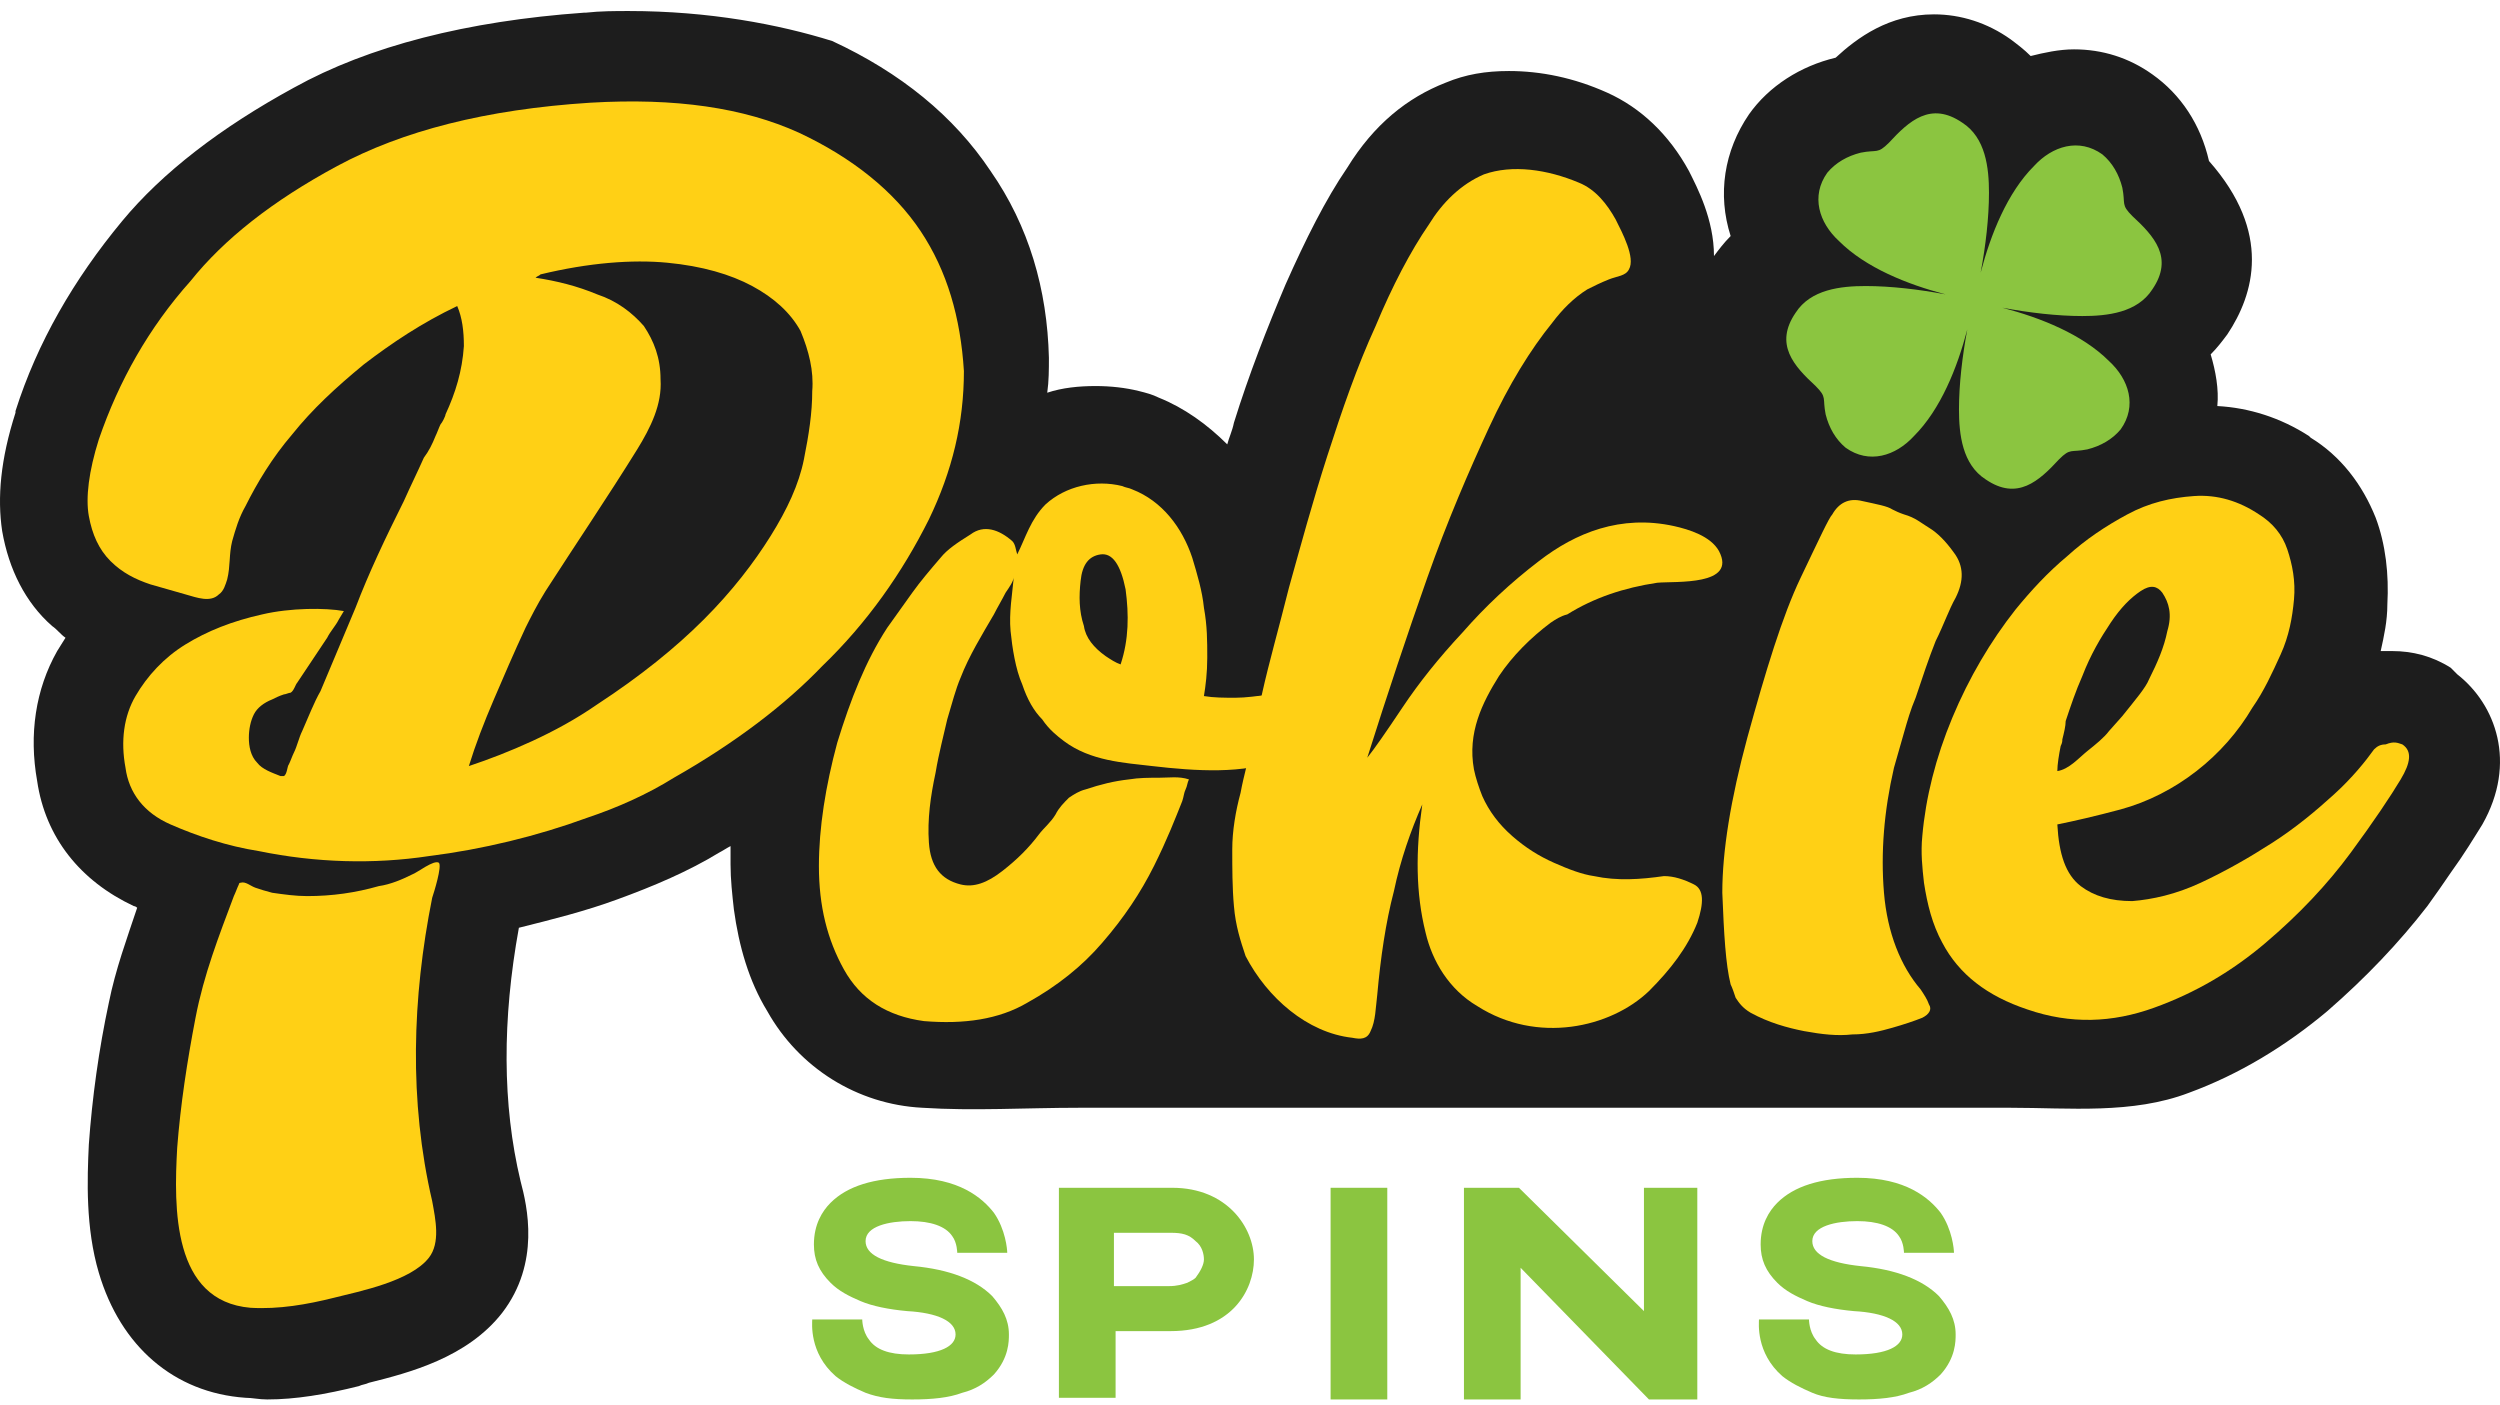
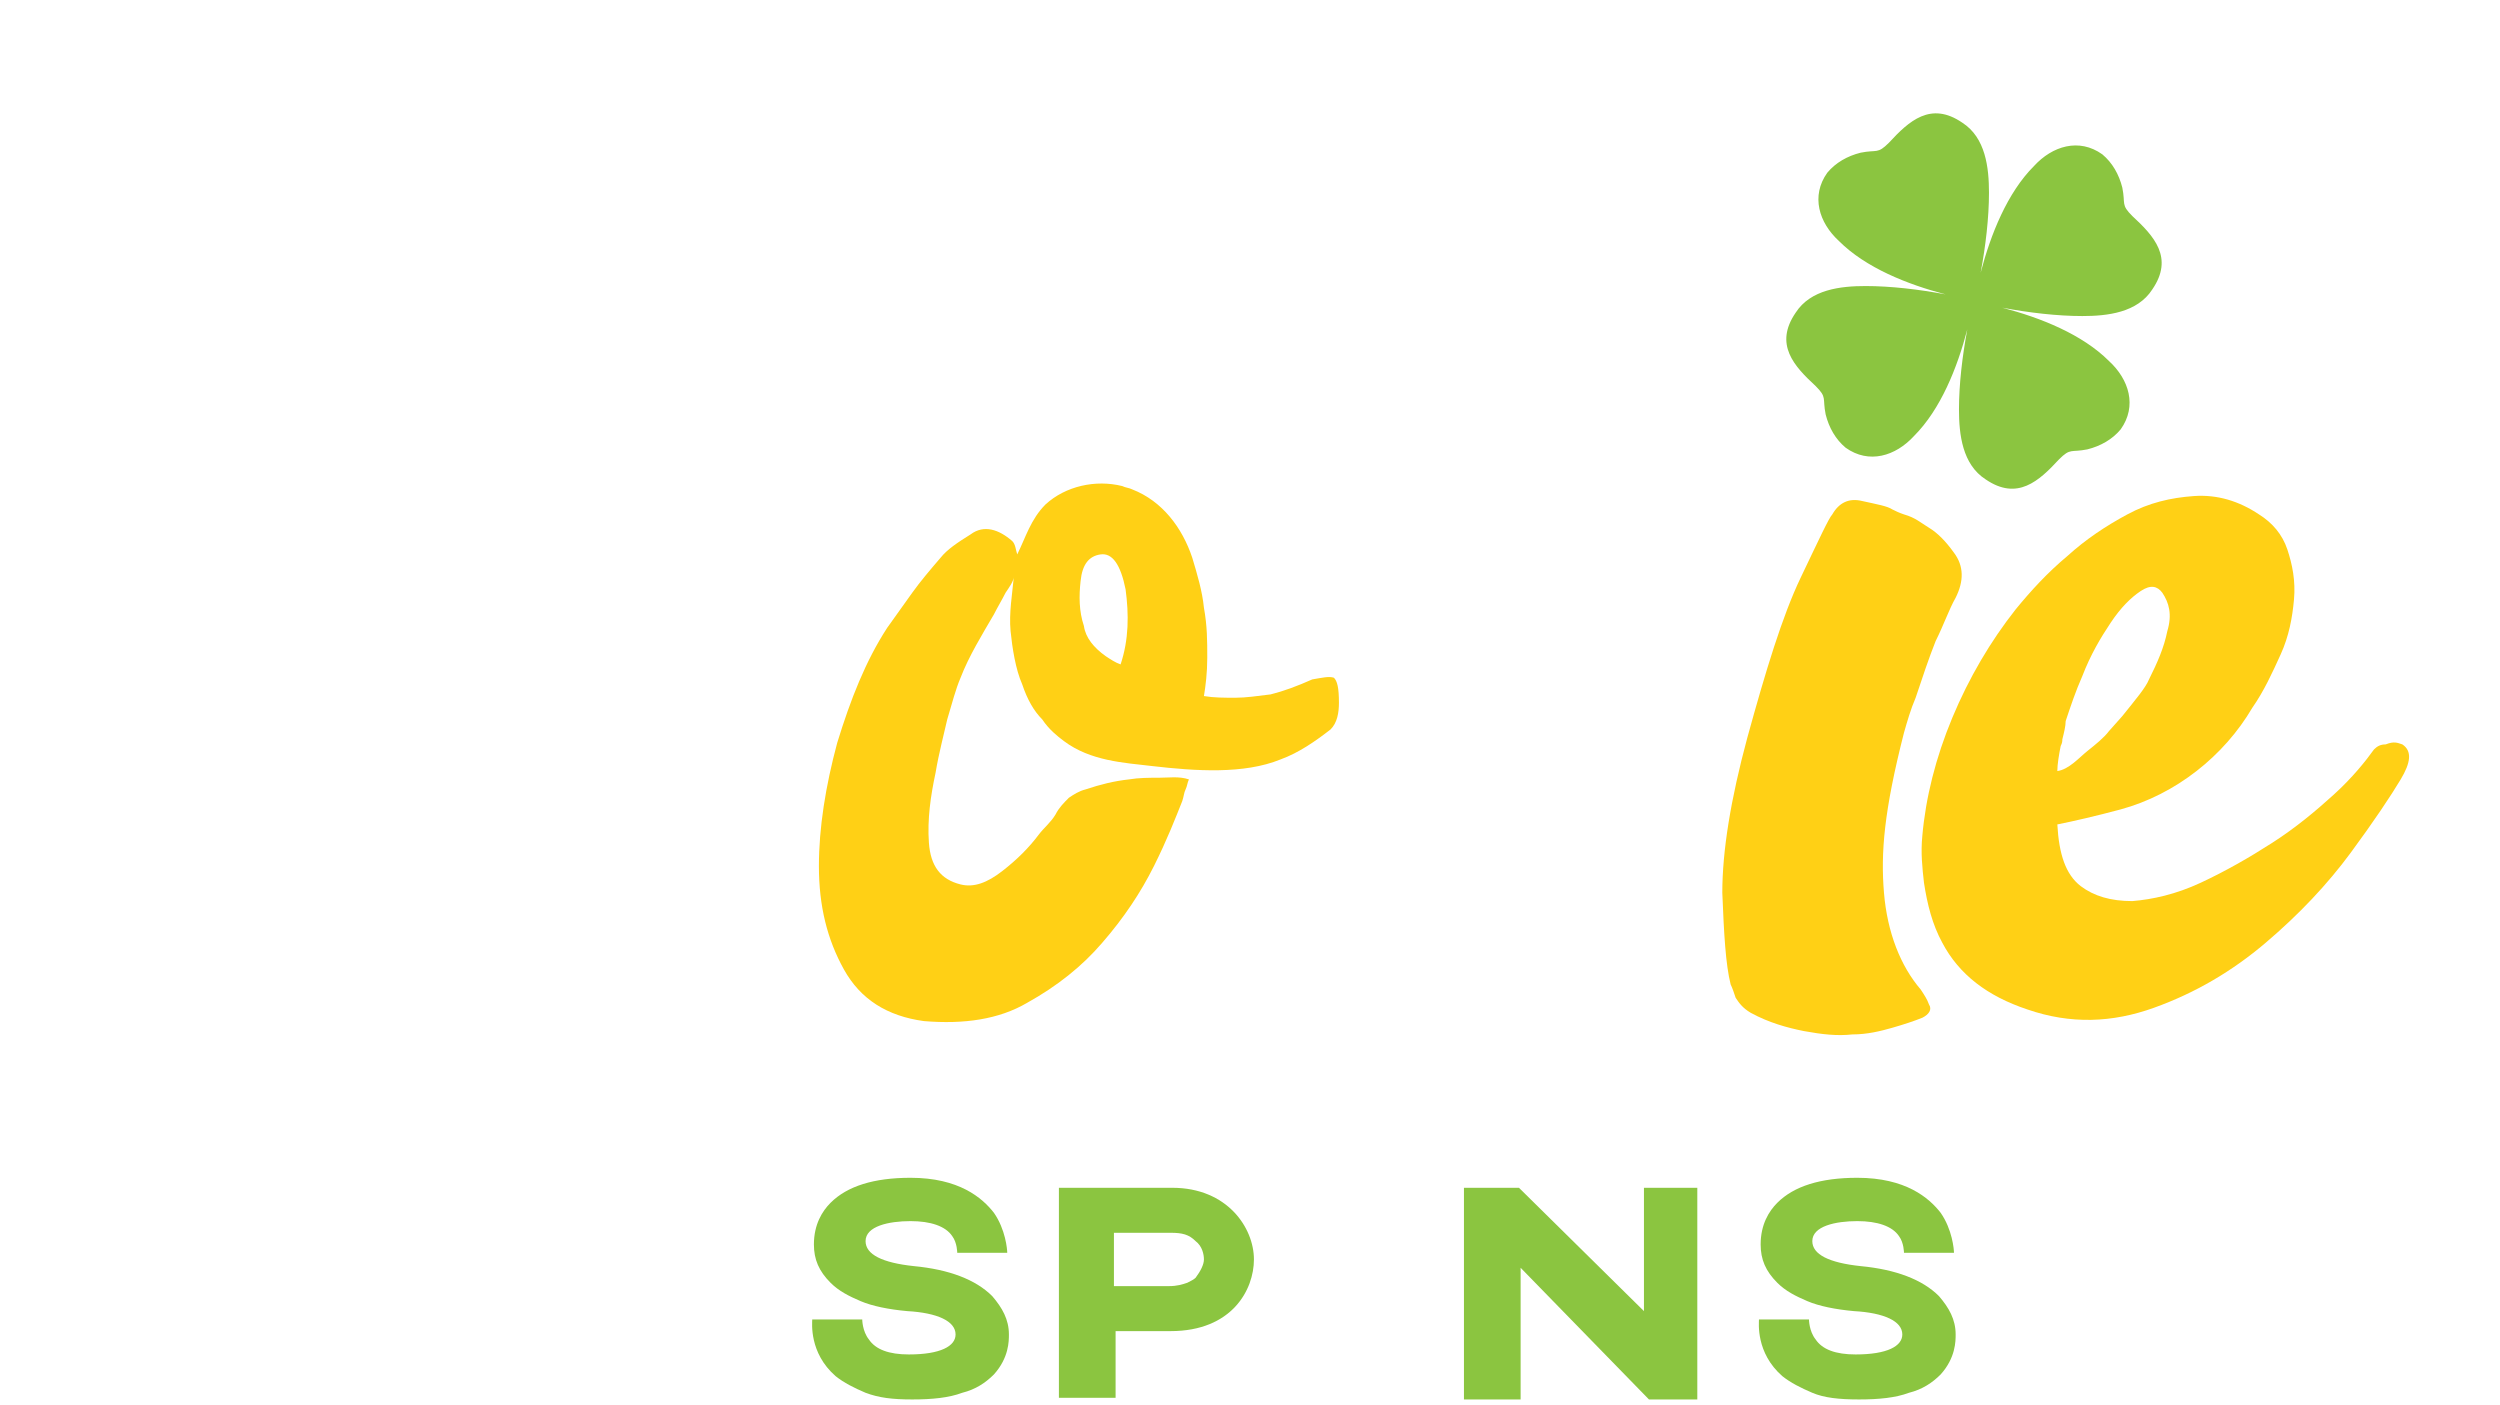
<svg xmlns="http://www.w3.org/2000/svg" width="105" height="59" viewBox="0 0 105 59" fill="none">
-   <path d="M103.209 28.325L103.069 28.185L102.929 28.045C102.159 27.555 101.319 27.345 100.479 27.345C100.339 27.345 100.199 27.345 99.989 27.345C100.129 26.715 100.269 26.085 100.269 25.385C100.339 24.125 100.199 22.865 99.779 21.745C99.219 20.344 98.309 19.154 97.049 18.384L96.978 18.314C95.788 17.544 94.458 17.124 93.128 17.054C93.198 16.354 93.058 15.584 92.848 14.884C93.128 14.604 93.338 14.324 93.548 14.044C94.668 12.364 95.438 9.774 92.778 6.763C92.428 5.223 91.588 3.963 90.398 3.123C89.418 2.423 88.298 2.073 87.108 2.073C86.478 2.073 85.848 2.213 85.288 2.353C85.008 2.073 84.728 1.863 84.448 1.653C83.467 0.953 82.347 0.603 81.227 0.603C79.337 0.603 78.007 1.583 77.097 2.423C75.627 2.773 74.297 3.613 73.457 4.803C72.407 6.343 72.127 8.164 72.687 9.914C72.407 10.194 72.197 10.474 71.987 10.754C71.987 9.214 71.287 7.883 70.936 7.183C70.096 5.643 68.906 4.523 67.506 3.893C66.106 3.263 64.706 2.983 63.376 2.983C62.396 2.983 61.556 3.123 60.716 3.473C59.106 4.103 57.706 5.223 56.585 7.043C55.675 8.374 54.835 10.054 53.995 11.944C53.225 13.764 52.455 15.724 51.825 17.754C51.755 18.104 51.615 18.384 51.545 18.664C50.705 17.824 49.725 17.124 48.675 16.704C48.395 16.564 48.115 16.494 47.835 16.424C47.275 16.284 46.645 16.214 46.015 16.214C45.315 16.214 44.614 16.284 43.984 16.494C44.054 16.004 44.054 15.514 44.054 15.024C43.984 12.154 43.214 9.494 41.604 7.183C40.064 4.873 37.824 3.053 34.954 1.723C32.714 1.023 29.773 0.463 26.413 0.463C25.853 0.463 25.223 0.463 24.593 0.533H24.523C19.622 0.883 15.492 1.933 12.342 3.683C9.262 5.363 6.812 7.253 5.131 9.284C3.101 11.734 1.561 14.394 0.651 17.264V17.334C0.021 19.294 -0.119 20.904 0.091 22.305C0.371 23.915 1.071 25.315 2.191 26.295C2.401 26.435 2.541 26.645 2.751 26.785C2.611 26.995 2.541 27.135 2.401 27.345C1.491 28.955 1.211 30.845 1.561 32.805C1.911 35.186 3.381 37.006 5.621 38.056C5.691 38.056 5.761 38.126 5.761 38.126C5.341 39.386 4.851 40.716 4.571 42.116C4.151 44.076 3.871 46.106 3.731 48.067C3.661 49.537 3.591 51.567 4.151 53.457C5.061 56.537 7.302 58.497 10.312 58.707C10.592 58.707 10.872 58.777 11.222 58.777C12.412 58.777 13.672 58.567 15.072 58.217C15.212 58.147 15.352 58.147 15.492 58.077C17.172 57.657 19.622 57.027 21.093 55.137C22.703 53.037 22.143 50.657 21.863 49.607C21.093 46.386 21.093 42.816 21.793 38.966C23.193 38.616 24.593 38.266 25.923 37.776C27.463 37.216 28.933 36.586 30.193 35.816C30.333 35.746 30.543 35.606 30.683 35.536C30.683 35.816 30.683 36.026 30.683 36.306C30.683 36.936 30.753 37.566 30.823 38.196C31.033 39.736 31.453 41.206 32.224 42.466C33.554 44.846 36.004 46.386 38.734 46.526C40.904 46.666 43.074 46.526 45.315 46.526C47.275 46.526 49.235 46.526 51.195 46.526C52.035 46.526 52.875 46.526 53.715 46.526H59.526H62.676H67.786H73.317H81.857C82.697 46.526 83.608 46.526 84.448 46.526C86.898 46.526 89.558 46.806 91.938 45.896C94.038 45.126 95.998 43.936 97.749 42.466C99.359 41.066 100.759 39.596 101.949 38.056C102.299 37.566 102.649 37.076 102.929 36.656C103.489 35.886 103.909 35.186 104.259 34.626C105.729 32.035 104.819 29.585 103.209 28.325Z" fill="#1D1D1D" />
-   <path d="M65.126 26.155C64.286 26.785 63.516 27.555 62.956 28.395C62.256 29.515 61.626 30.775 61.906 32.315C61.976 32.665 62.116 33.085 62.256 33.435C62.536 34.066 62.956 34.626 63.516 35.116C64.076 35.606 64.636 35.956 65.266 36.236C65.896 36.516 66.456 36.726 66.946 36.796C67.926 37.006 68.906 36.936 69.886 36.796C70.306 36.796 70.727 36.936 71.147 37.146C71.567 37.356 71.567 37.916 71.287 38.756C70.867 39.806 70.166 40.716 69.256 41.626C67.646 43.166 64.566 43.866 62.046 42.256C60.856 41.556 60.156 40.366 59.876 39.176C59.456 37.496 59.456 35.746 59.736 33.785C59.246 34.906 58.825 36.096 58.545 37.426C58.196 38.756 57.986 40.226 57.846 41.766C57.776 42.326 57.776 42.886 57.565 43.306C57.425 43.656 57.145 43.656 56.795 43.586C54.905 43.376 53.225 41.906 52.315 40.156C52.105 39.526 51.895 38.896 51.825 38.056C51.755 37.286 51.755 36.446 51.755 35.676C51.755 34.906 51.895 34.066 52.105 33.295C52.245 32.525 52.455 31.895 52.525 31.335C52.595 31.125 52.735 30.355 53.015 29.095C53.295 27.835 53.715 26.365 54.135 24.685C54.625 22.935 55.115 21.114 55.745 19.154C56.375 17.194 57.005 15.374 57.776 13.694C58.475 12.014 59.246 10.544 60.016 9.424C60.576 8.514 61.346 7.743 62.326 7.323C63.516 6.903 64.986 7.113 66.316 7.673C67.016 7.954 67.506 8.584 67.856 9.214C68.136 9.774 68.696 10.824 68.416 11.314C68.276 11.594 67.926 11.594 67.576 11.734C67.226 11.874 66.946 12.014 66.666 12.154C66.106 12.504 65.616 12.994 65.196 13.554C64.286 14.674 63.376 16.144 62.536 17.964C61.696 19.784 60.786 21.885 59.946 24.265C59.106 26.645 58.266 29.165 57.425 31.825C57.706 31.475 58.196 30.775 58.896 29.725C59.596 28.675 60.436 27.625 61.416 26.575C62.396 25.455 63.446 24.475 64.636 23.565C66.176 22.375 68.066 21.605 70.306 22.095C70.936 22.235 71.847 22.515 72.197 23.145C72.967 24.615 70.376 24.405 69.606 24.475C68.206 24.685 66.946 25.105 65.826 25.805C65.546 25.875 65.336 26.015 65.126 26.155Z" fill="#FFD015" />
-   <path d="M81.017 22.165C81.367 22.375 81.717 22.725 82.067 23.215C82.487 23.775 82.487 24.405 82.137 25.105C81.857 25.595 81.647 26.225 81.297 26.925C81.017 27.625 80.737 28.465 80.457 29.305C80.247 29.795 80.107 30.285 79.967 30.775C79.827 31.265 79.687 31.755 79.547 32.245C79.127 34.066 78.987 35.816 79.127 37.496C79.267 39.176 79.827 40.576 80.667 41.556C80.807 41.766 80.947 41.976 81.017 42.186C81.157 42.396 81.017 42.606 80.737 42.746C80.387 42.886 79.967 43.026 79.477 43.166C78.987 43.306 78.427 43.446 77.797 43.446C77.167 43.516 76.537 43.446 75.767 43.306C75.067 43.166 74.297 42.956 73.527 42.536C73.177 42.326 73.037 42.116 72.897 41.906C72.827 41.696 72.757 41.486 72.687 41.346C72.477 40.506 72.407 39.246 72.337 37.496C72.337 35.746 72.687 33.575 73.387 30.985C74.157 28.185 74.857 25.875 75.627 24.265C76.397 22.655 76.817 21.745 76.957 21.605C77.237 21.114 77.657 20.904 78.217 21.044C78.847 21.184 79.267 21.255 79.477 21.395C79.617 21.465 79.757 21.535 79.967 21.605C80.457 21.745 80.667 21.955 81.017 22.165Z" fill="#FFD015" />
+   <path d="M81.017 22.165C81.367 22.375 81.717 22.725 82.067 23.215C82.487 23.775 82.487 24.405 82.137 25.105C81.857 25.595 81.647 26.225 81.297 26.925C81.017 27.625 80.737 28.465 80.457 29.305C80.247 29.795 80.107 30.285 79.967 30.775C79.127 34.066 78.987 35.816 79.127 37.496C79.267 39.176 79.827 40.576 80.667 41.556C80.807 41.766 80.947 41.976 81.017 42.186C81.157 42.396 81.017 42.606 80.737 42.746C80.387 42.886 79.967 43.026 79.477 43.166C78.987 43.306 78.427 43.446 77.797 43.446C77.167 43.516 76.537 43.446 75.767 43.306C75.067 43.166 74.297 42.956 73.527 42.536C73.177 42.326 73.037 42.116 72.897 41.906C72.827 41.696 72.757 41.486 72.687 41.346C72.477 40.506 72.407 39.246 72.337 37.496C72.337 35.746 72.687 33.575 73.387 30.985C74.157 28.185 74.857 25.875 75.627 24.265C76.397 22.655 76.817 21.745 76.957 21.605C77.237 21.114 77.657 20.904 78.217 21.044C78.847 21.184 79.267 21.255 79.477 21.395C79.617 21.465 79.757 21.535 79.967 21.605C80.457 21.745 80.667 21.955 81.017 22.165Z" fill="#FFD015" />
  <path d="M100.899 31.265C101.319 31.545 101.249 32.035 100.829 32.735C100.409 33.435 99.709 34.486 98.729 35.816C97.749 37.146 96.558 38.406 95.158 39.596C93.758 40.786 92.218 41.696 90.468 42.326C88.718 42.956 86.968 43.026 85.147 42.396C83.467 41.836 82.277 40.926 81.577 39.596C81.157 38.826 80.947 37.986 80.807 37.076C80.737 36.446 80.667 35.816 80.737 35.116C80.877 33.505 81.297 31.825 81.997 30.145C82.697 28.465 83.607 26.925 84.657 25.595C85.287 24.825 85.988 24.055 86.828 23.355C87.598 22.655 88.438 22.095 89.348 21.605C90.258 21.114 91.168 20.904 92.148 20.834C93.128 20.765 94.038 21.044 94.878 21.605C95.438 21.955 95.858 22.445 96.068 23.075C96.278 23.705 96.418 24.405 96.348 25.175C96.278 25.945 96.138 26.715 95.788 27.485C95.438 28.255 95.088 29.025 94.598 29.725C93.408 31.755 91.378 33.365 89.068 33.995C88.018 34.276 87.108 34.486 86.408 34.626C86.478 35.886 86.758 36.726 87.388 37.216C87.948 37.636 88.648 37.846 89.558 37.846C90.398 37.776 91.378 37.566 92.428 37.076C93.478 36.586 94.458 36.026 95.438 35.396C96.418 34.766 97.258 34.066 98.028 33.365C98.799 32.665 99.359 31.965 99.709 31.475C99.849 31.335 99.989 31.265 100.199 31.265C100.549 31.125 100.689 31.195 100.899 31.265ZM86.618 31.055C86.618 31.125 86.618 31.195 86.548 31.335C86.478 31.685 86.408 32.105 86.408 32.385C86.898 32.315 87.318 31.825 87.668 31.545C88.018 31.265 88.368 30.985 88.578 30.705L89.138 30.075C89.698 29.375 90.118 28.885 90.258 28.535C90.608 27.835 90.888 27.205 91.028 26.505C91.238 25.805 91.098 25.315 90.818 24.895C90.608 24.615 90.328 24.545 89.908 24.825C89.488 25.105 89.068 25.525 88.648 26.155C88.228 26.785 87.808 27.485 87.458 28.395C87.178 29.025 86.968 29.655 86.758 30.285C86.758 30.495 86.688 30.775 86.618 31.055Z" fill="#FFD015" />
-   <path d="M18.433 36.236C18.223 36.096 17.522 36.656 17.312 36.726C16.892 36.936 16.402 37.146 15.912 37.216C14.932 37.496 13.952 37.636 12.902 37.636C12.412 37.636 11.922 37.566 11.432 37.496C11.152 37.426 10.942 37.356 10.732 37.286C10.522 37.216 10.312 37.006 10.102 37.076C10.032 37.076 10.032 37.146 10.032 37.146C9.962 37.286 9.892 37.496 9.822 37.636C9.192 39.316 8.562 40.926 8.212 42.746C7.862 44.566 7.582 46.386 7.442 48.207C7.302 50.727 7.232 54.647 10.522 54.927C11.712 54.997 12.902 54.787 14.022 54.507C15.142 54.227 17.242 53.807 18.012 52.827C18.503 52.197 18.293 51.217 18.152 50.447C17.172 46.246 17.312 41.906 18.152 37.706C18.223 37.496 18.573 36.376 18.433 36.236Z" fill="#FFD015" />
-   <path d="M38.664 9.704C37.544 8.024 35.794 6.623 33.554 5.573C31.243 4.523 28.373 4.103 24.803 4.313C20.393 4.593 16.892 5.503 14.162 6.973C11.432 8.444 9.402 10.054 8.002 11.804C6.251 13.764 4.991 16.004 4.151 18.454C3.731 19.784 3.591 20.904 3.731 21.674C3.871 22.445 4.151 23.075 4.641 23.565C5.131 24.055 5.691 24.335 6.321 24.545C6.812 24.685 7.302 24.825 7.792 24.965C8.282 25.105 8.842 25.315 9.192 24.965C9.402 24.825 9.472 24.545 9.542 24.335C9.682 23.775 9.612 23.285 9.752 22.725C9.892 22.235 10.032 21.745 10.312 21.255C10.802 20.274 11.432 19.224 12.272 18.244C13.112 17.194 14.092 16.284 15.282 15.304C16.472 14.394 17.732 13.554 19.203 12.854C19.413 13.344 19.483 13.904 19.483 14.534C19.413 15.584 19.133 16.494 18.712 17.404C18.712 17.474 18.572 17.754 18.502 17.824C18.432 17.964 18.362 18.174 18.292 18.314C18.152 18.664 18.012 18.944 17.802 19.224C17.522 19.854 17.242 20.415 16.962 21.044C16.192 22.585 15.492 24.055 14.932 25.525L13.462 29.025C13.182 29.515 12.972 30.075 12.692 30.705C12.552 30.985 12.482 31.335 12.342 31.615C12.272 31.755 12.202 31.965 12.132 32.105C12.062 32.175 12.062 32.525 11.922 32.595C11.852 32.595 11.852 32.595 11.782 32.595C11.432 32.455 11.012 32.315 10.802 32.035C10.522 31.755 10.452 31.335 10.452 30.985C10.452 30.635 10.522 30.285 10.662 30.005C10.802 29.725 11.082 29.515 11.432 29.375C11.572 29.305 11.712 29.235 11.922 29.165C11.992 29.165 12.132 29.095 12.202 29.095C12.342 29.025 12.412 28.745 12.482 28.675C12.902 28.045 13.322 27.415 13.742 26.785C13.882 26.505 14.092 26.295 14.232 26.015L14.442 25.665C13.672 25.525 12.202 25.525 11.012 25.805C9.752 26.085 8.702 26.505 7.792 27.065C6.882 27.625 6.181 28.395 5.691 29.235C5.201 30.075 5.061 31.125 5.271 32.245C5.411 33.295 6.041 34.136 7.162 34.626C8.282 35.116 9.542 35.536 10.872 35.746C13.252 36.236 15.702 36.306 18.012 35.956C20.253 35.676 22.563 35.116 24.663 34.346C25.923 33.925 27.183 33.365 28.303 32.665C30.893 31.195 32.993 29.585 34.534 27.975C36.424 26.155 37.894 24.055 39.014 21.815C39.994 19.784 40.484 17.754 40.484 15.584C40.344 13.344 39.784 11.384 38.664 9.704ZM34.114 16.424C34.114 17.334 33.974 18.244 33.764 19.294C33.554 20.344 33.063 21.395 32.364 22.515C31.663 23.635 30.753 24.825 29.563 26.015C28.373 27.205 26.903 28.395 25.083 29.585C24.173 30.215 23.263 30.705 22.353 31.125C21.443 31.545 20.533 31.895 19.692 32.175C19.973 31.265 20.323 30.355 20.743 29.375C21.163 28.395 21.583 27.415 22.073 26.365C22.283 25.945 22.563 25.385 22.913 24.825C24.173 22.865 25.503 20.904 26.763 18.874C27.323 17.964 27.813 16.984 27.743 15.934C27.743 15.024 27.463 14.324 27.043 13.694C26.553 13.134 25.923 12.644 25.083 12.364C24.243 12.014 23.403 11.804 22.493 11.664C22.563 11.594 22.633 11.594 22.703 11.524C24.733 11.034 26.553 10.894 28.023 11.034C29.493 11.174 30.683 11.524 31.593 12.014C32.504 12.504 33.203 13.134 33.624 13.904C33.974 14.744 34.184 15.584 34.114 16.424Z" fill="#FFD015" />
  <path d="M56.025 28.465C55.815 28.395 55.535 28.465 55.115 28.535C54.485 28.815 53.925 29.025 53.365 29.165C52.805 29.235 52.315 29.305 51.895 29.305C51.405 29.305 50.985 29.305 50.565 29.235C50.635 28.815 50.705 28.255 50.705 27.625C50.705 26.925 50.705 26.295 50.565 25.525C50.495 24.825 50.285 24.125 50.075 23.425C49.655 22.165 48.815 21.044 47.555 20.555C47.415 20.485 47.275 20.485 47.135 20.415C46.014 20.134 44.754 20.415 43.914 21.184C43.284 21.815 43.074 22.585 42.724 23.285C42.654 23.075 42.654 22.865 42.514 22.725C41.954 22.235 41.324 22.025 40.764 22.445C40.204 22.795 39.784 23.075 39.504 23.425C39.084 23.915 38.664 24.405 38.314 24.895C37.964 25.385 37.614 25.875 37.264 26.365C36.354 27.765 35.724 29.375 35.164 31.195C34.674 33.015 34.394 34.766 34.394 36.376C34.394 38.056 34.744 39.456 35.444 40.716C36.144 41.976 37.264 42.676 38.804 42.886C40.484 43.026 41.954 42.816 43.144 42.116C44.404 41.416 45.455 40.576 46.294 39.596C47.205 38.546 47.905 37.496 48.465 36.376C49.025 35.256 49.375 34.346 49.655 33.645C49.725 33.435 49.725 33.295 49.795 33.155C49.865 33.015 49.865 32.875 49.935 32.735C49.515 32.595 49.095 32.665 48.675 32.665C48.255 32.665 47.835 32.665 47.415 32.735C46.785 32.805 46.224 32.945 45.594 33.155C45.315 33.225 45.104 33.365 44.894 33.505C44.684 33.715 44.474 33.925 44.334 34.206C44.124 34.556 43.844 34.766 43.634 35.046C43.214 35.606 42.724 36.096 42.094 36.586C41.464 37.076 40.904 37.286 40.344 37.146C39.504 36.936 39.084 36.376 39.014 35.396C38.944 34.416 39.084 33.435 39.294 32.455C39.434 31.615 39.644 30.845 39.784 30.215C39.994 29.515 40.134 28.955 40.344 28.465C40.694 27.555 41.254 26.645 41.744 25.805C41.884 25.525 42.094 25.175 42.234 24.895C42.374 24.685 42.584 24.405 42.584 24.195C42.514 24.965 42.374 25.735 42.444 26.505C42.514 27.205 42.654 28.115 42.934 28.745C43.144 29.375 43.424 29.865 43.774 30.215C44.054 30.635 44.404 30.915 44.684 31.125C45.804 31.965 47.205 32.035 48.395 32.175C50.215 32.385 52.245 32.525 53.785 31.895C54.555 31.615 55.255 31.125 55.885 30.635C56.165 30.355 56.235 29.935 56.235 29.515C56.235 28.885 56.165 28.605 56.025 28.465ZM47.065 27.905C46.855 27.835 46.645 27.695 46.434 27.555C45.944 27.205 45.594 26.785 45.525 26.295C45.315 25.665 45.315 25.035 45.385 24.405C45.455 23.705 45.734 23.355 46.224 23.285C46.715 23.215 47.065 23.705 47.275 24.755C47.415 25.805 47.415 26.855 47.065 27.905Z" fill="#FFD015" />
  <path d="M89.558 9.074C89.068 8.584 89.278 8.584 89.138 7.883C88.998 7.323 88.718 6.833 88.298 6.483C87.318 5.783 86.198 6.133 85.428 6.973C84.308 8.094 83.607 9.844 83.187 11.454C83.397 10.334 83.537 9.144 83.537 8.094C83.537 7.043 83.397 5.783 82.417 5.153C81.087 4.243 80.177 5.083 79.337 5.993C78.847 6.483 78.847 6.273 78.147 6.413C77.587 6.553 77.097 6.833 76.747 7.253C76.047 8.234 76.397 9.354 77.237 10.124C78.357 11.244 80.107 11.944 81.717 12.364C80.597 12.154 79.407 12.014 78.357 12.014C77.307 12.014 76.047 12.154 75.417 13.134C74.507 14.464 75.347 15.374 76.257 16.214C76.747 16.704 76.537 16.704 76.677 17.404C76.817 17.964 77.097 18.454 77.517 18.804C78.497 19.504 79.617 19.154 80.387 18.314C81.507 17.194 82.207 15.444 82.627 13.834C82.417 14.954 82.277 16.144 82.277 17.194C82.277 18.244 82.417 19.504 83.397 20.134C84.728 21.044 85.638 20.204 86.478 19.294C86.968 18.804 86.968 19.014 87.668 18.874C88.228 18.734 88.718 18.454 89.068 18.034C89.768 17.054 89.418 15.934 88.578 15.164C87.458 14.044 85.708 13.344 84.097 12.924C85.218 13.134 86.408 13.274 87.458 13.274C88.508 13.274 89.768 13.134 90.398 12.154C91.308 10.824 90.468 9.914 89.558 9.074Z" fill="#8BC540" />
  <path d="M36.354 58.497C35.864 58.287 35.444 58.077 35.094 57.797C33.974 56.817 34.114 55.557 34.114 55.417H36.214C36.214 55.417 36.214 55.907 36.494 56.257C36.774 56.677 37.334 56.887 38.174 56.887C39.504 56.887 40.134 56.537 40.134 56.047C40.134 55.487 39.364 55.137 38.104 55.067C37.334 54.997 36.634 54.857 36.144 54.647C35.654 54.437 35.234 54.227 34.884 53.877C34.394 53.387 34.184 52.897 34.184 52.267C34.184 51.427 34.534 50.867 34.884 50.517C35.584 49.817 36.704 49.467 38.244 49.467C40.274 49.467 41.254 50.307 41.744 50.937C42.234 51.637 42.304 52.477 42.304 52.617H40.204C40.204 52.617 40.204 52.197 39.994 51.917C39.714 51.497 39.084 51.287 38.244 51.287C37.334 51.287 36.354 51.497 36.354 52.127C36.354 52.687 37.054 53.037 38.384 53.177C39.854 53.317 40.974 53.737 41.674 54.437C42.094 54.927 42.374 55.417 42.374 56.047C42.374 56.327 42.374 57.027 41.744 57.727C41.394 58.077 40.974 58.357 40.414 58.497C39.854 58.707 39.154 58.777 38.314 58.777C37.474 58.777 36.914 58.707 36.354 58.497Z" fill="#8BC540" />
  <path d="M52.665 52.897C52.665 54.157 51.755 55.907 49.165 55.907C48.255 55.907 47.485 55.907 46.855 55.907V58.707H44.474V55.907V49.887H46.855C47.135 49.887 47.835 49.887 49.235 49.887C51.545 49.887 52.665 51.567 52.665 52.897ZM50.565 52.897C50.565 52.687 50.495 52.337 50.215 52.127C49.935 51.847 49.655 51.777 49.165 51.777H46.785V54.017H49.095C49.445 54.017 49.655 53.947 49.865 53.877C50.005 53.807 50.145 53.737 50.215 53.667C50.425 53.387 50.565 53.107 50.565 52.897Z" fill="#8BC540" />
-   <path d="M58.266 49.887V58.777H55.885V49.887H58.266Z" fill="#8BC540" />
  <path d="M76.117 58.497C75.627 58.287 75.207 58.077 74.857 57.797C73.737 56.817 73.877 55.557 73.877 55.417H75.977C75.977 55.417 75.977 55.907 76.257 56.257C76.537 56.677 77.097 56.887 77.937 56.887C79.267 56.887 79.897 56.537 79.897 56.047C79.897 55.487 79.127 55.137 77.867 55.067C77.097 54.997 76.397 54.857 75.907 54.647C75.417 54.437 74.997 54.227 74.647 53.877C74.157 53.387 73.947 52.897 73.947 52.267C73.947 51.427 74.297 50.867 74.647 50.517C75.347 49.817 76.467 49.467 78.007 49.467C80.037 49.467 81.017 50.307 81.507 50.937C81.997 51.637 82.067 52.477 82.067 52.617H79.967C79.967 52.617 79.967 52.197 79.757 51.917C79.477 51.497 78.847 51.287 78.007 51.287C77.097 51.287 76.117 51.497 76.117 52.127C76.117 52.687 76.817 53.037 78.147 53.177C79.617 53.317 80.737 53.737 81.437 54.437C81.857 54.927 82.137 55.417 82.137 56.047C82.137 56.327 82.137 57.027 81.507 57.727C81.157 58.077 80.737 58.357 80.177 58.497C79.617 58.707 78.917 58.777 78.077 58.777C77.237 58.777 76.607 58.707 76.117 58.497Z" fill="#8BC540" />
  <path d="M70.727 49.887H70.166H69.046V55.067L63.796 49.887H62.676H62.186H61.486V58.777H62.186H62.676H63.866V53.247L69.256 58.777H70.166H70.727H71.287V49.887H70.727Z" fill="#8BC540" />
</svg>